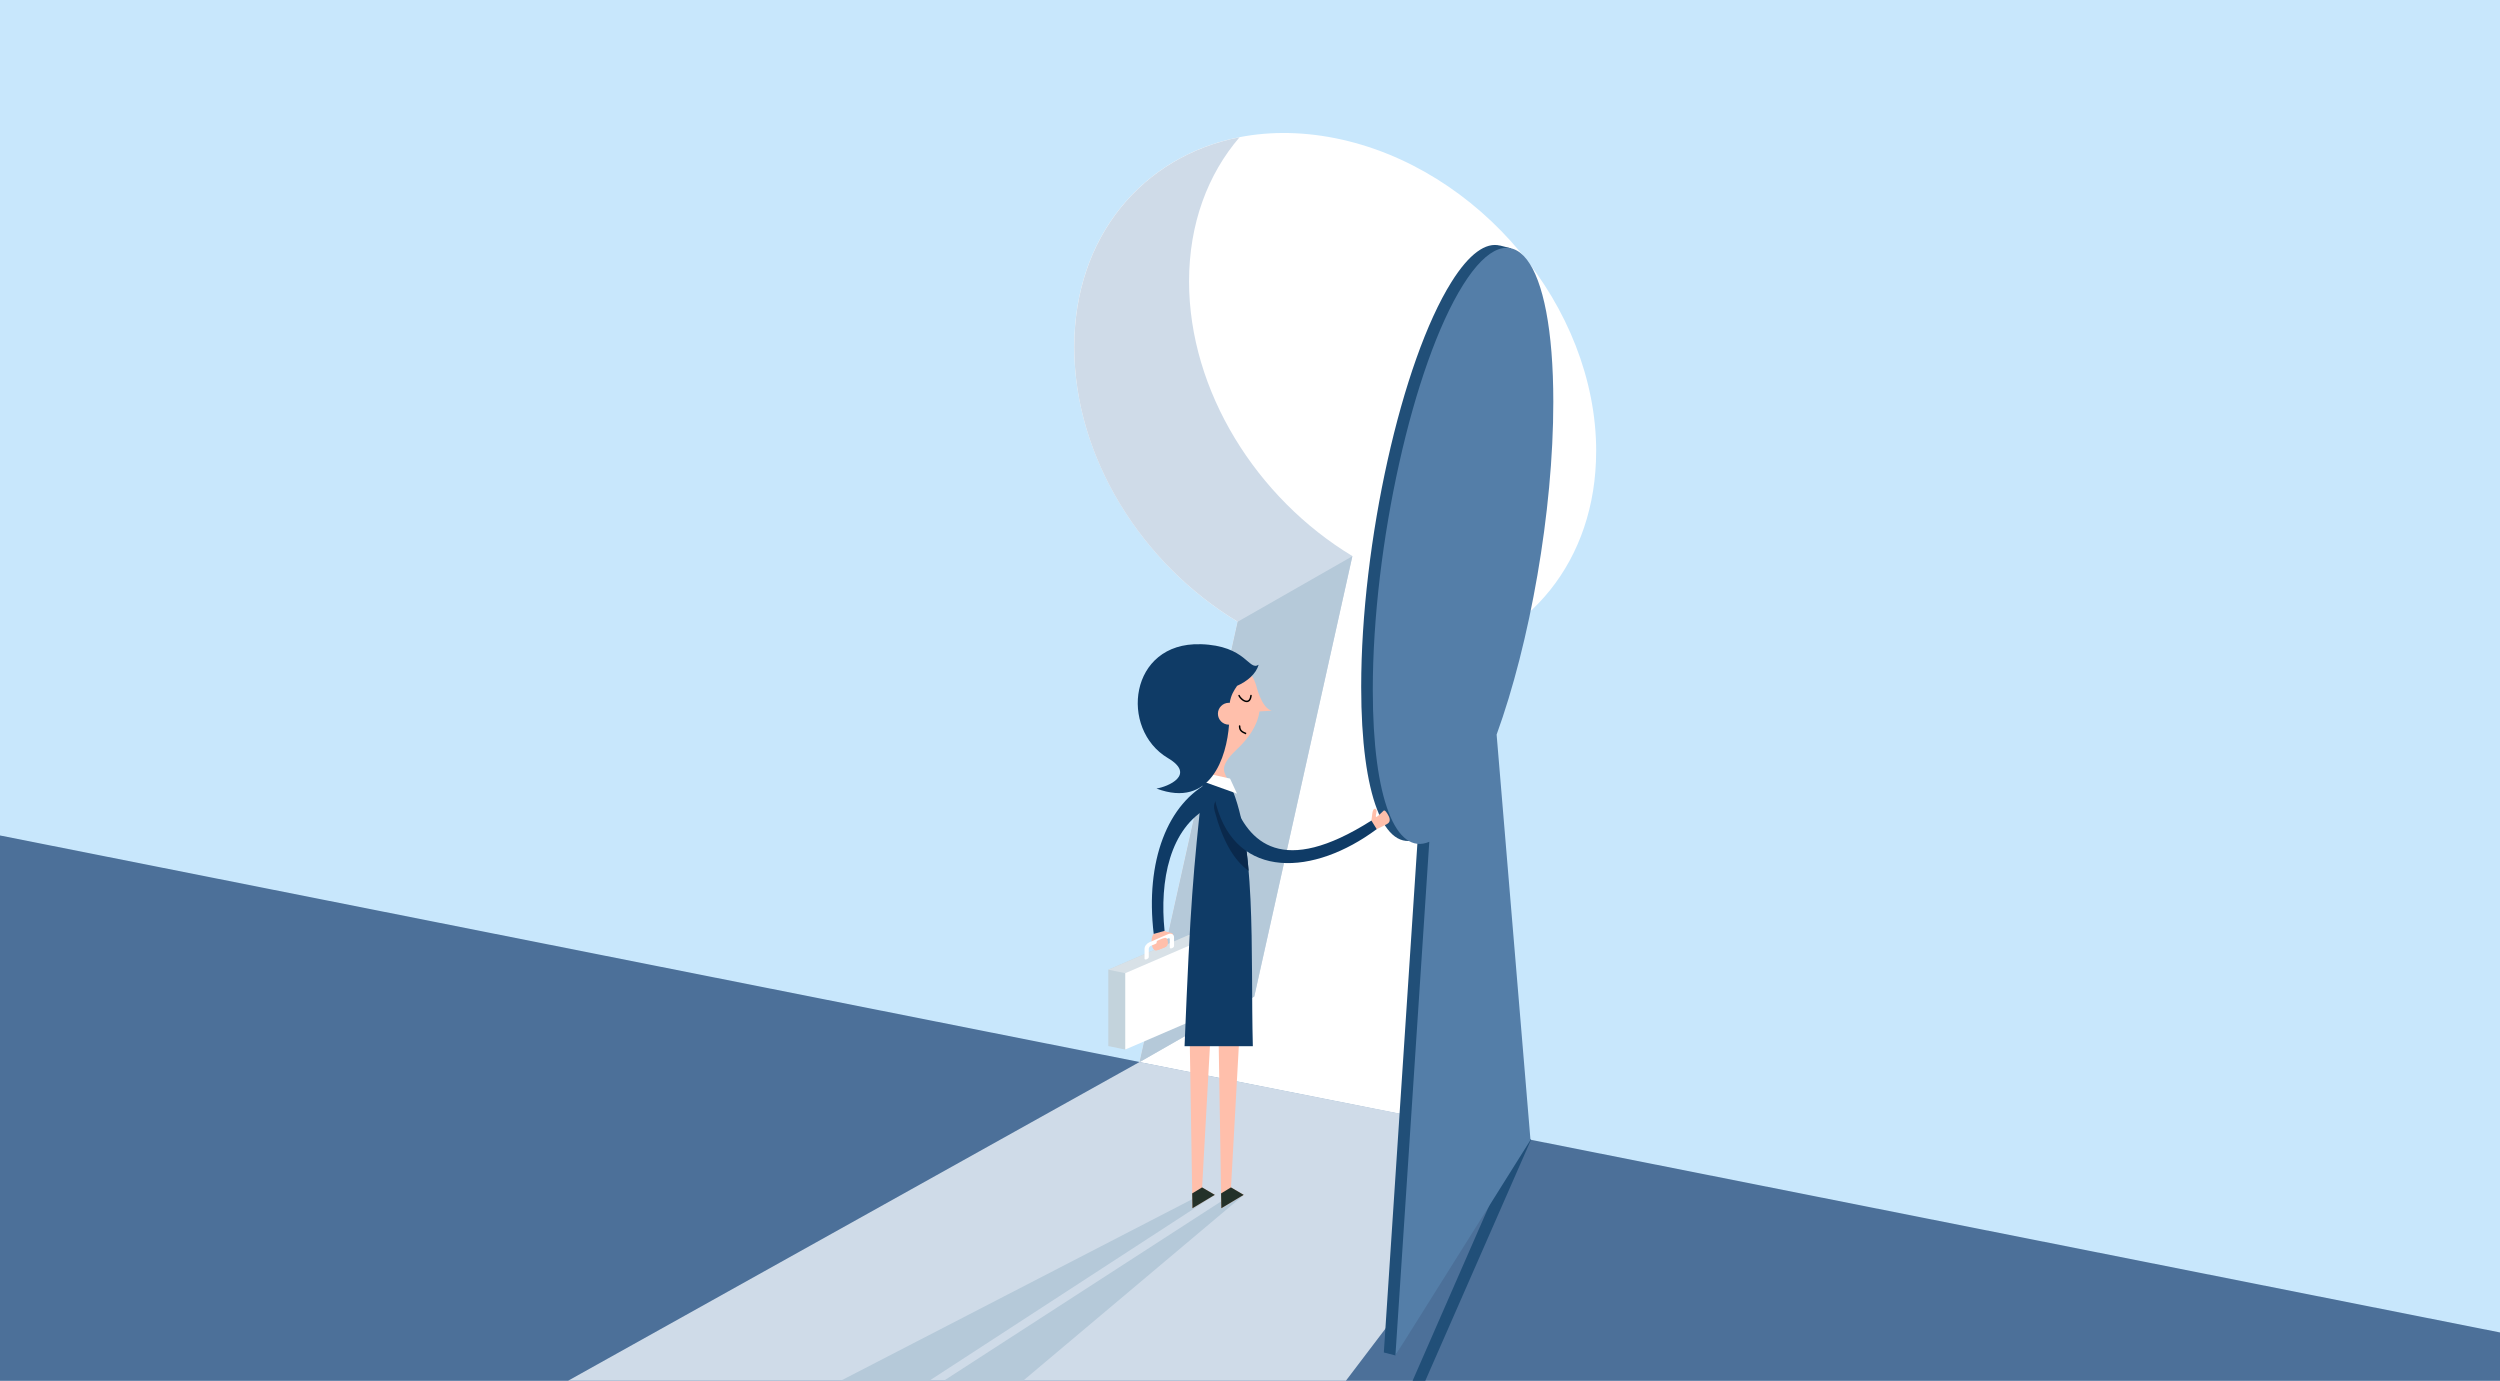
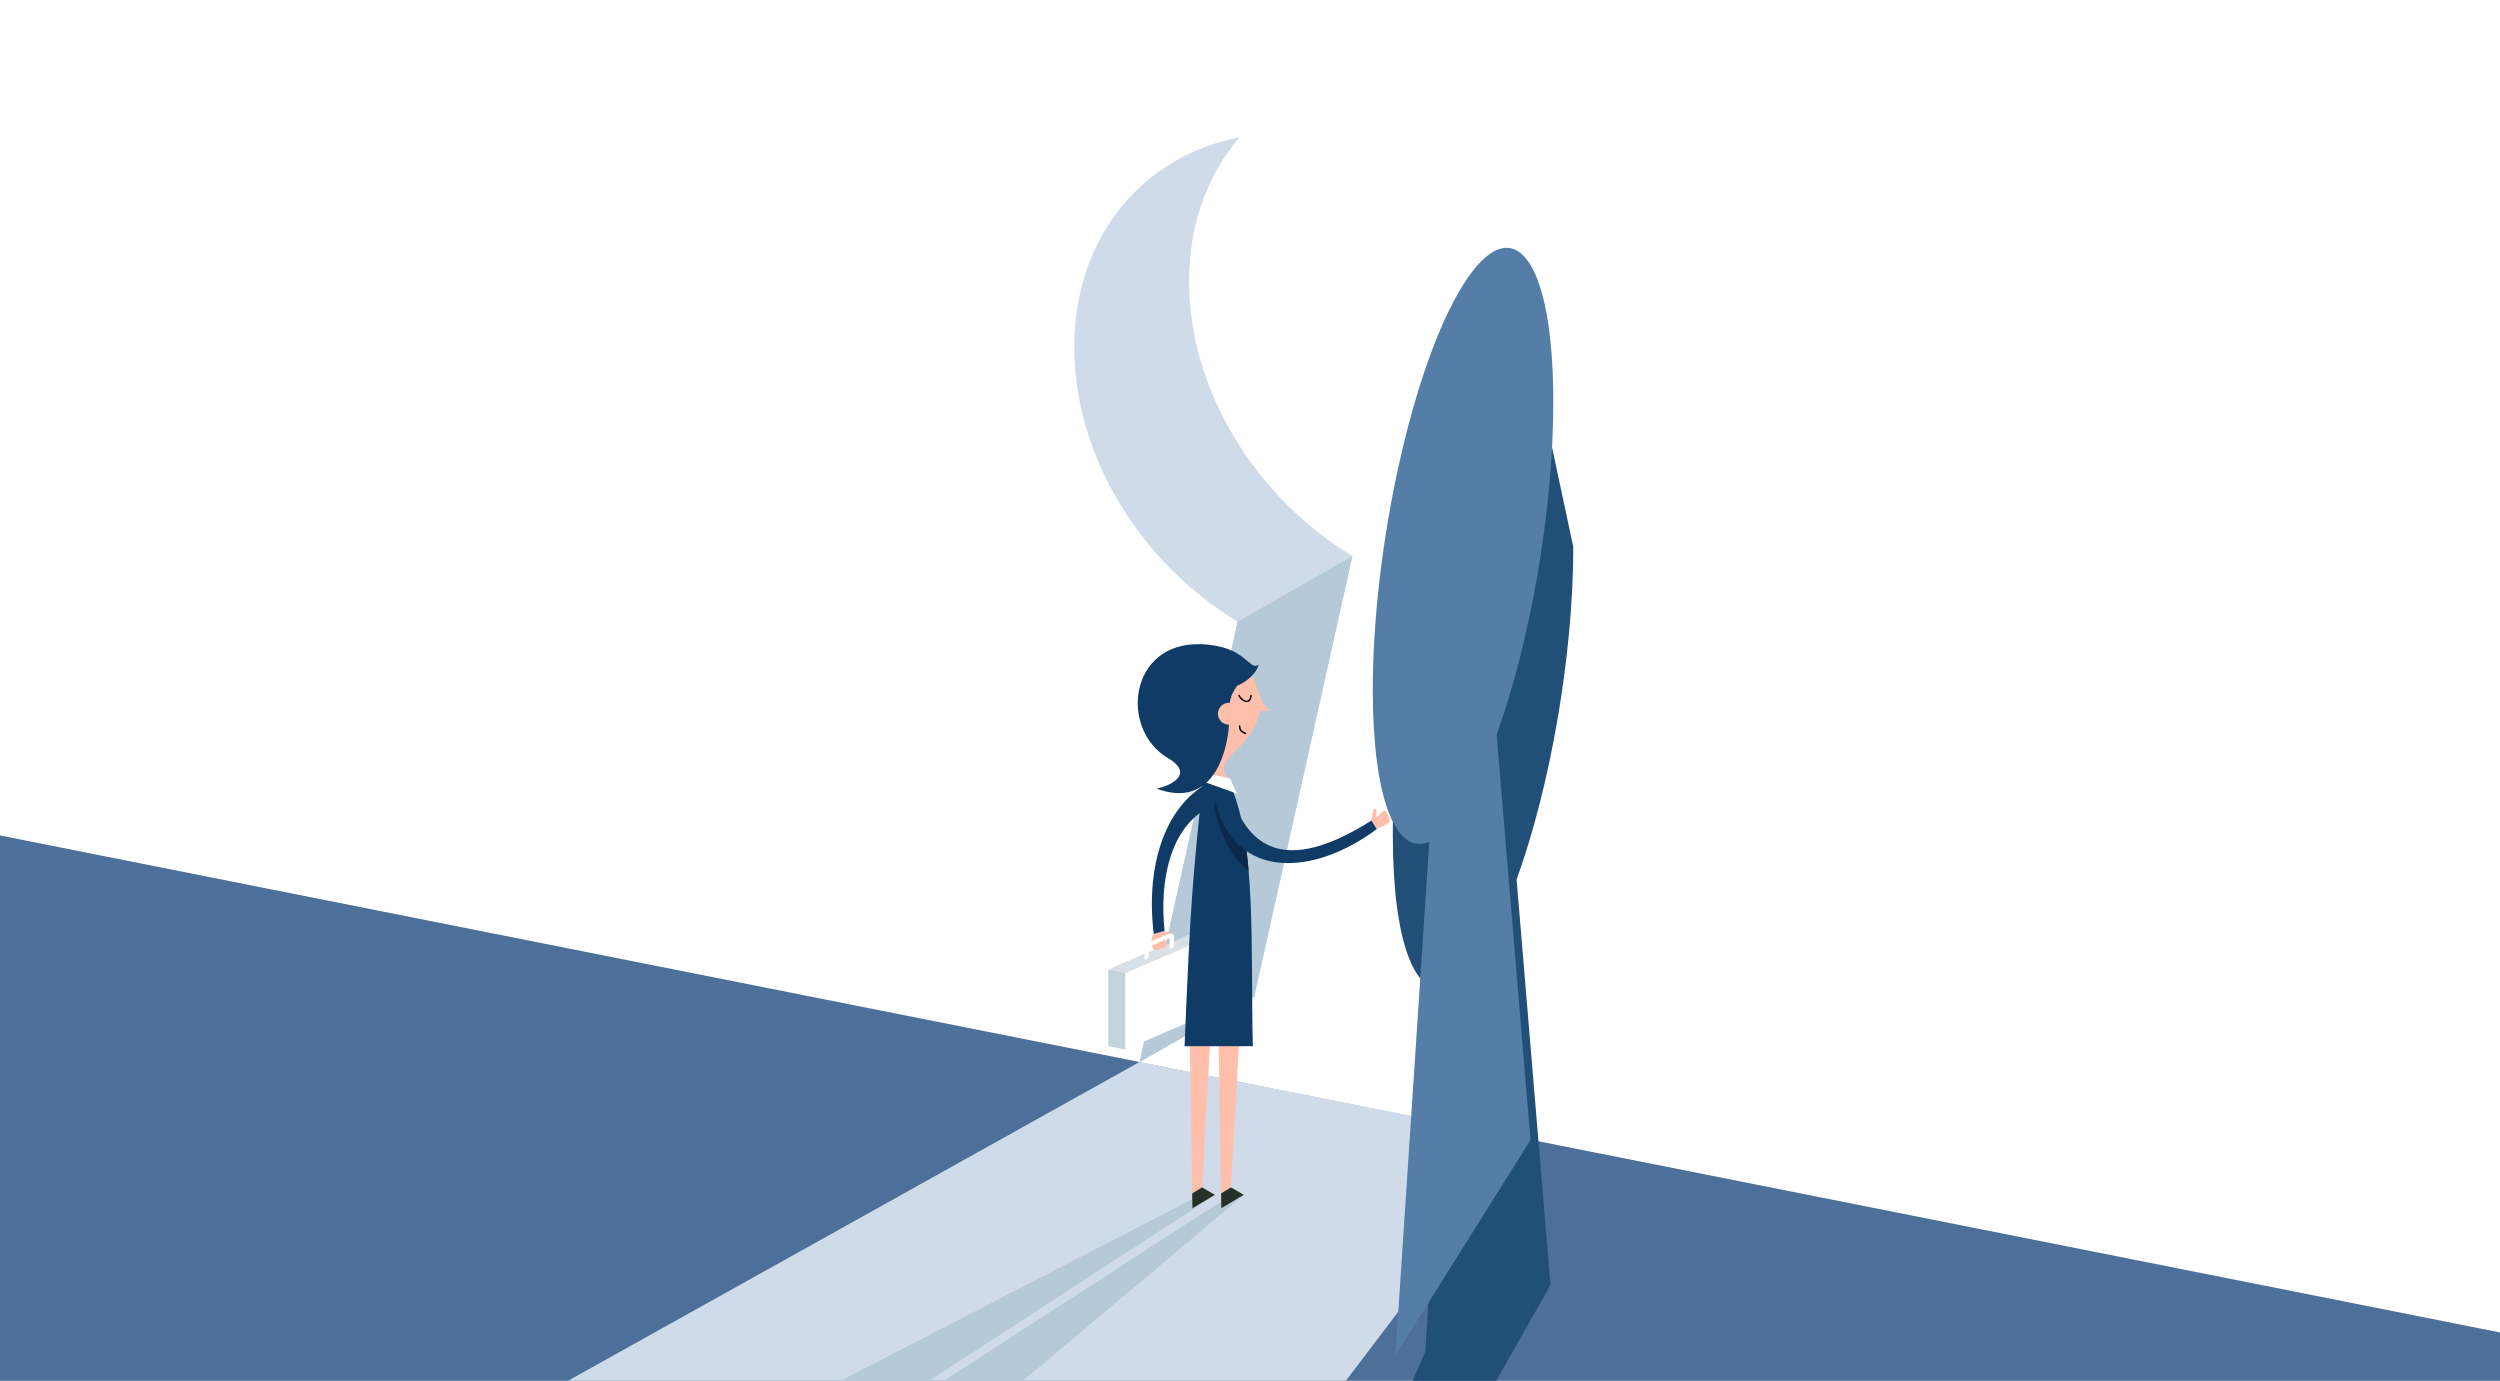
<svg xmlns="http://www.w3.org/2000/svg" viewBox="0 0 688 380">
  <defs>
    <style>
      .cls-1 {
        fill: #214f78;
      }

      .cls-2 {
        fill: #0f3b66;
      }

      .cls-3 {
        fill: #233129;
      }

      .cls-4 {
        fill: #4c7099;
      }

      .cls-5 {
        fill: #fff;
      }

      .cls-6 {
        fill: #c8e7fc;
      }

      .cls-7 {
        fill: #cfdbe8;
      }

      .cls-8 {
        fill: #b5c9d9;
      }

      .cls-9 {
        fill: #ffbfab;
      }

      .cls-10 {
        fill: #547ea8;
      }

      .cls-11 {
        fill: #0a294c;
      }

      .cls-12 {
        fill: #c3d3dc;
      }

      .cls-13 {
        fill: #d8e1e7;
      }
    </style>
  </defs>
  <g id="Backgrounds">
-     <rect class="cls-6" width="688" height="380" />
-   </g>
+     </g>
  <g id="Layer_1" data-name="Layer 1">
    <g>
      <polyline class="cls-4" points="688 366.69 0 229.92 0 379.99 688 379.99" />
      <path class="cls-5" d="M439.27,124.19c0-39.66-32.15-78.24-71.82-86.16-39.66-7.92-71.82,17.81-71.82,57.47,0,30.16,18.6,59.68,44.95,75.58l-26.99,121.21,107.51,21.36-26.94-131.81c26.43-5.32,45.1-27.43,45.1-57.65Z" />
      <polygon class="cls-7" points="313.6 292.26 156.33 379.98 370.39 379.98 420.85 313.52 313.6 292.26" />
      <path class="cls-7" d="M345.19,274.24l26.99-121.21c-26.35-15.9-44.95-45.42-44.95-75.58,0-15.89,5.17-29.53,13.9-39.68-26.64,5.18-45.49,27.36-45.49,57.73s18.6,59.68,44.95,75.58l-26.99,121.21,31.59-18.05Z" />
      <polygon class="cls-8" points="340.6 171.11 372.17 153.07 345.16 274.26 313.59 292.3 340.6 171.11" />
      <polygon class="cls-1" points="388.74 380 392.24 380 421.35 313.61 418.02 313.04 388.74 380" />
-       <path class="cls-1" d="M424.28,109.81c0-21.84-3.38-36-8.7-40.69l.29-.78-3.1-.78v.02c-3.86-.96-8.43,2.2-13.33,10.03-13.72,21.88-24.84,71.77-24.84,111.43,0,30.16,6.43,45.7,15.55,41.81l-9.32,141.35,3.18.82,33.98-60.1-9.32-111.57c9.14-25.18,15.6-61.32,15.6-91.54Z" />
+       <path class="cls-1" d="M424.28,109.81l.29-.78-3.1-.78v.02c-3.86-.96-8.43,2.2-13.33,10.03-13.72,21.88-24.84,71.77-24.84,111.43,0,30.16,6.43,45.7,15.55,41.81l-9.32,141.35,3.18.82,33.98-60.1-9.32-111.57c9.14-25.18,15.6-61.32,15.6-91.54Z" />
      <path class="cls-10" d="M427.47,110.62c0-39.66-11.12-54.08-24.84-32.2-13.72,21.88-24.84,71.77-24.84,111.43,0,30.16,6.43,45.7,15.55,41.81l-9.32,141.35,37.17-59.28-9.32-111.57c9.14-25.18,15.6-61.32,15.6-91.54Z" />
      <path class="cls-8" d="M342.11,329.01l-60.57,50.98h-21.82l78.64-50.86,3.75-.12ZM330.98,328.53l-99.64,51.46h24.38l78.59-51.1-3.33-.36Z" />
      <polygon class="cls-9" points="335.13 271.47 336.11 332.51 342.27 328.82 338.77 326.78 341.85 271.22 338.07 264.97 335.13 271.47" />
      <polygon class="cls-3" points="342.27 328.82 338.77 326.78 338.77 326.76 336.04 328.43 336.11 332.51 342.27 328.82" />
      <polygon class="cls-9" points="327.18 271.47 328.16 332.51 334.32 328.82 330.82 326.78 333.9 271.22 330.12 264.97 327.18 271.47" />
      <polygon class="cls-3" points="334.32 328.82 330.82 326.78 330.82 326.76 328.09 328.43 328.16 332.51 334.32 328.82" />
      <g>
        <g>
          <polygon class="cls-12" points="305.01 287.88 309.66 288.84 327.29 278.28 327.29 257.26 305.01 266.86 305.01 287.88" />
          <polygon class="cls-13" points="327.29 257.26 331.94 258.22 327.29 278.28 309.67 267.82 305.01 266.86 327.29 257.26" />
          <polygon class="cls-5" points="309.67 288.83 331.94 279.23 331.94 258.22 309.67 267.82 309.67 288.83" />
        </g>
        <path class="cls-9" d="M320.39,256.12c.69.53,2.24.46,2.41.96.2.6.07,1.06-2.05,1.1-.13,1.09,1.09,1.97-.24,2.53-1.47.62-2.13.83-2.13.83-1.47.53-2.06-3.36-.78-4.64l2.79-.78Z" />
        <path class="cls-5" d="M323.09,260.41c0,.18-.26.42-.58.54s-.58.07-.58-.12v-2.39c0-.24-.25-.29-.45-.2l-4.78,2.06c-.34.15-.56.56-.56.83v2.3c0,.18-.26.44-.58.56-.32.12-.58.06-.58-.13v-2.7c0-.79.57-1.51,1.39-1.87l5.11-2.22c.82-.35,1.62.07,1.62.86v2.48Z" />
-         <path class="cls-9" d="M317.83,260.18c.81-.29.15-1.07.76-1.34.61-.27,2.07-.97,2.39-.68.41.35.8,1.91-.13,2.4-1.28.6-1.62.65-2.16.86-.58.19-.62-.61-.86-1.24Z" />
      </g>
      <path class="cls-2" d="M333.36,215.02c-12.09,5.91-18.23,22.04-15.86,41.99l2.99-.84c-1.42-13.79,1.41-28.3,12.21-34.01l.66-7.14Z" />
      <path class="cls-9" d="M327.15,182.56c7.86-3.19,16.19-1.65,18.56,6.1,0,0,1.41,6.21,4.28,6.93l-3.38.19c-.58,4.03-3.12,7.52-6.25,10.46-5.59,5.27-2.96,6.5-2.53,8.46l-3.43,4.32-2.98-5.25h0c-1.3-5.91-3.08-8.08-6.94-10.79-9.58-9.63-3.92-17.75,2.67-20.43Z" />
      <path class="cls-2" d="M337.96,214.71c8.04,15.67,6.15,47.35,6.82,73.21h-18.79c1.65-40.28,2.29-46.78,5.1-73.21h6.87Z" />
      <polygon class="cls-5" points="338.51 214.27 340.42 218.41 331.1 215.07 331.04 212.6 338.51 214.27" />
      <path d="M343.1,193.23c-.88,0-1.91-.87-2.3-1.74-.05-.1,0-.23.1-.27.1-.04.23,0,.27.1.34.77,1.34,1.61,2.05,1.49.59-.09.79-.83.85-1.43.01-.11.12-.21.23-.18.11.01.2.11.18.23-.14,1.35-.73,1.72-1.2,1.79-.06.01-.13.02-.2.02Z" />
      <path d="M342.86,202.09c-1.1-.47-1.93-.82-1.93-2.29,0-.11.09-.21.21-.21s.21.09.21.21c0,1.19.61,1.46,1.63,1.89l-.03.21-.08.19Z" />
      <path class="cls-11" d="M338.88,222.03c-1.03-3.62-5.79-2.94-4.59,1.22,2.22,8.2,5.26,13.49,9.33,16.4-.23-2.67-.51-5.25-.86-7.72-2.34-3.6-3.15-7.77-3.87-9.89Z" />
      <g>
        <path class="cls-9" d="M377.4,225.85c.23-1.03.16-3.39,1.03-3.28.73.21.27,1.27.2,1.91,0,.44.03.43.4.2s1.21-1.08,1.61-1.46c.3-.35.6-.19,1.12.64.52.83,1.31,2.24-.11,2.95s-2.76,1.38-2.76,1.38l-1.39-.13-.66-.84.56-1.36Z" />
        <path class="cls-2" d="M339.26,220.17c4.33,11.78,13.61,21.22,38.15,5.65l1.46,2.36c-17.21,12.82-38.54,14.15-44.2-6.79-1.2-4.16,3.56-4.84,4.59-1.22Z" />
      </g>
      <path class="cls-2" d="M330.39,177.29c-19.69-.59-22.38,23.4-8.97,31.34,7.81,4.62-.05,7.89-3.16,8.38,14.89,5.6,19.34-8.73,19.97-17.58-.02,0-.03,0-.05,0-1.66,0-3.01-1.35-3.01-3.01s1.35-3.01,3.01-3.01c.08,0,.16.02.24.02.33-2.15,1.17-3.43,2.03-4.69,2.82-1.25,5.22-3.29,5.93-5.81-2.78,1.85-3.31-5.28-16-5.65Z" />
    </g>
  </g>
</svg>